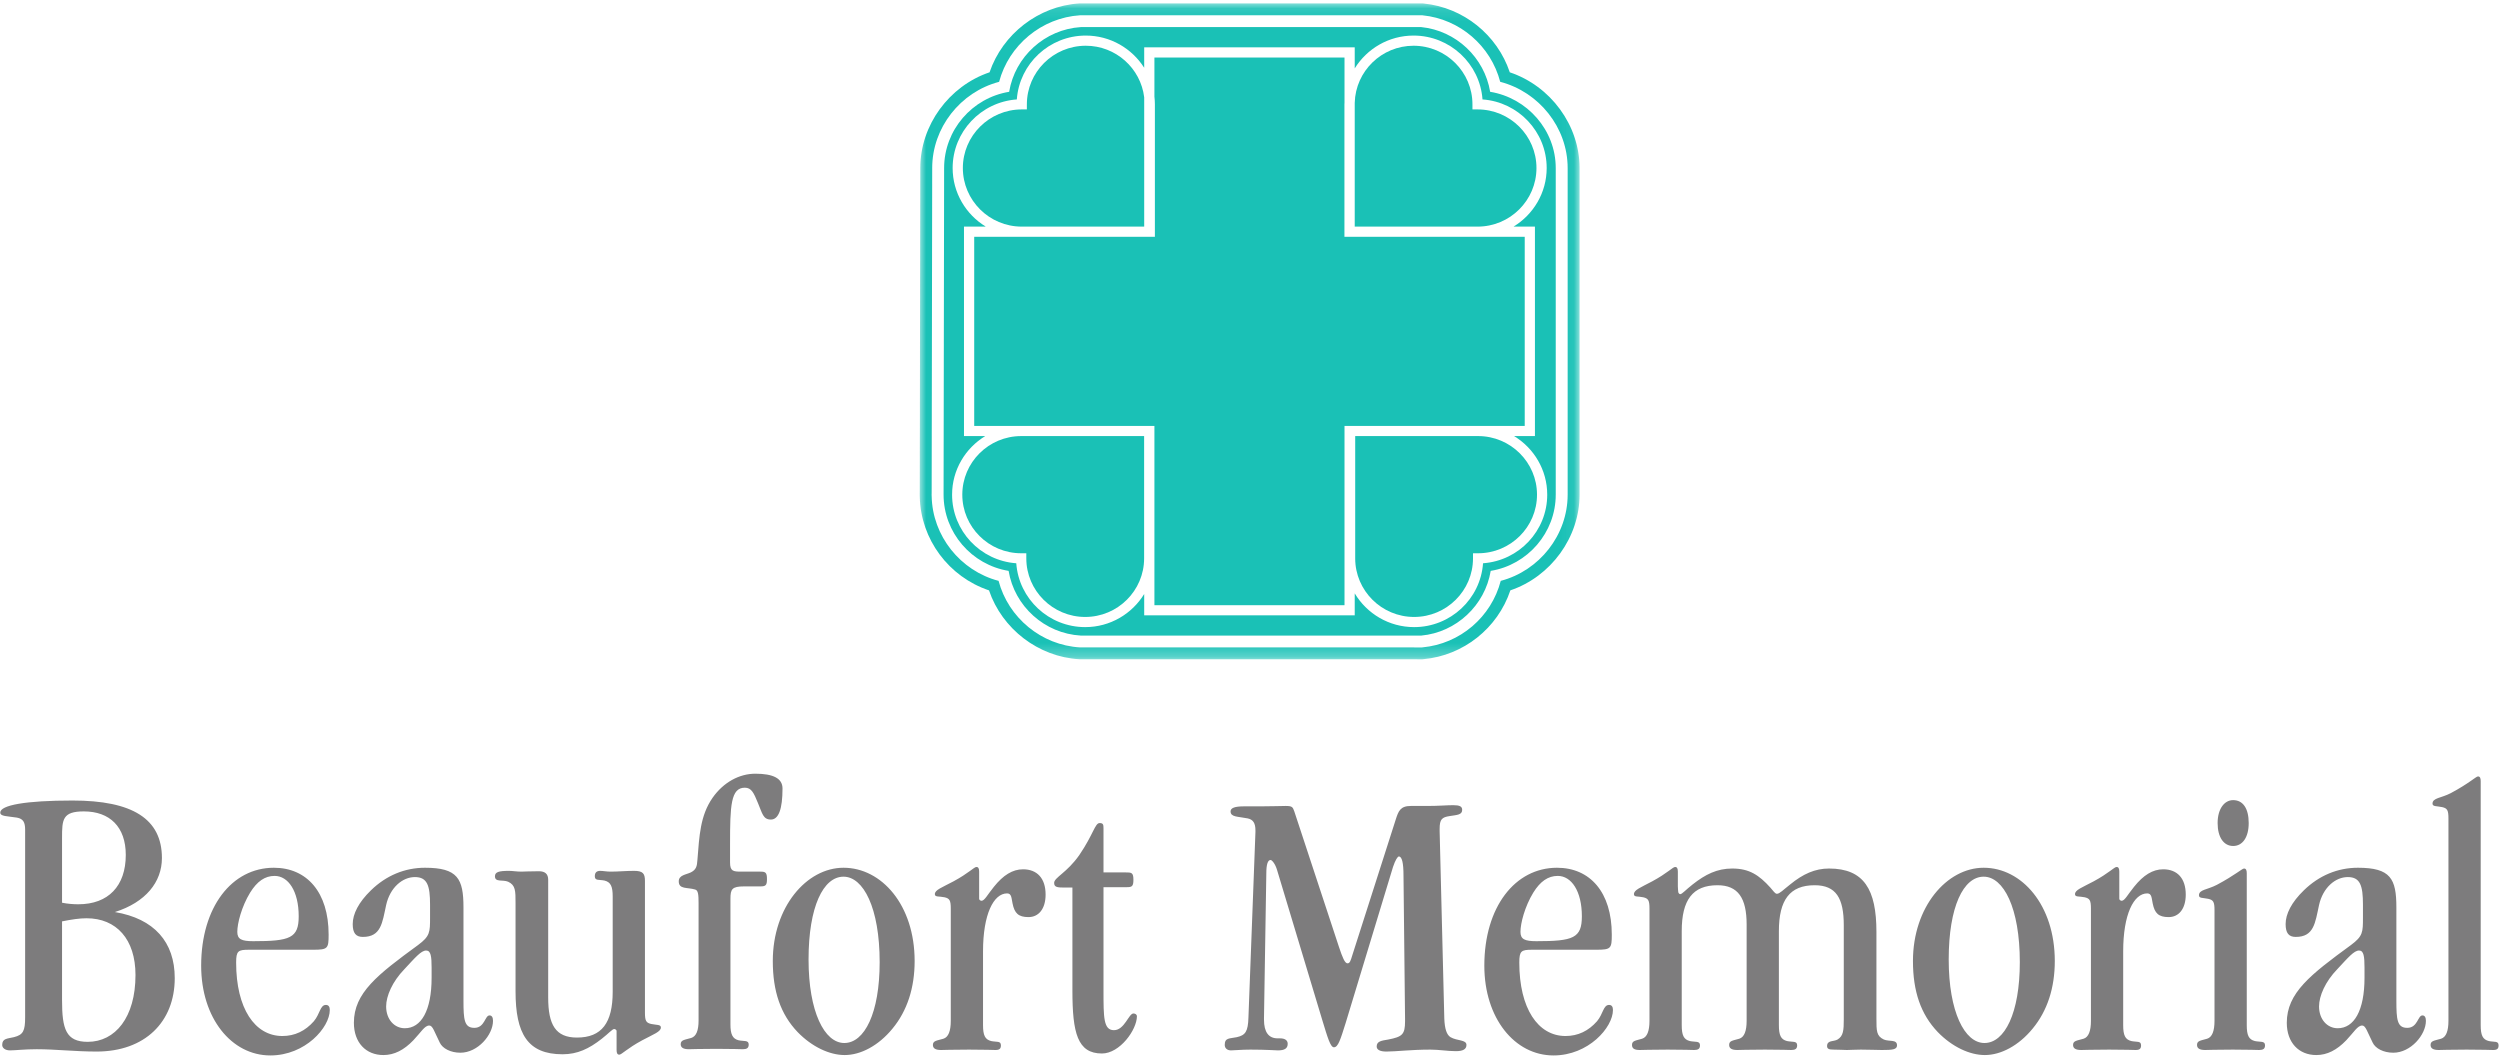
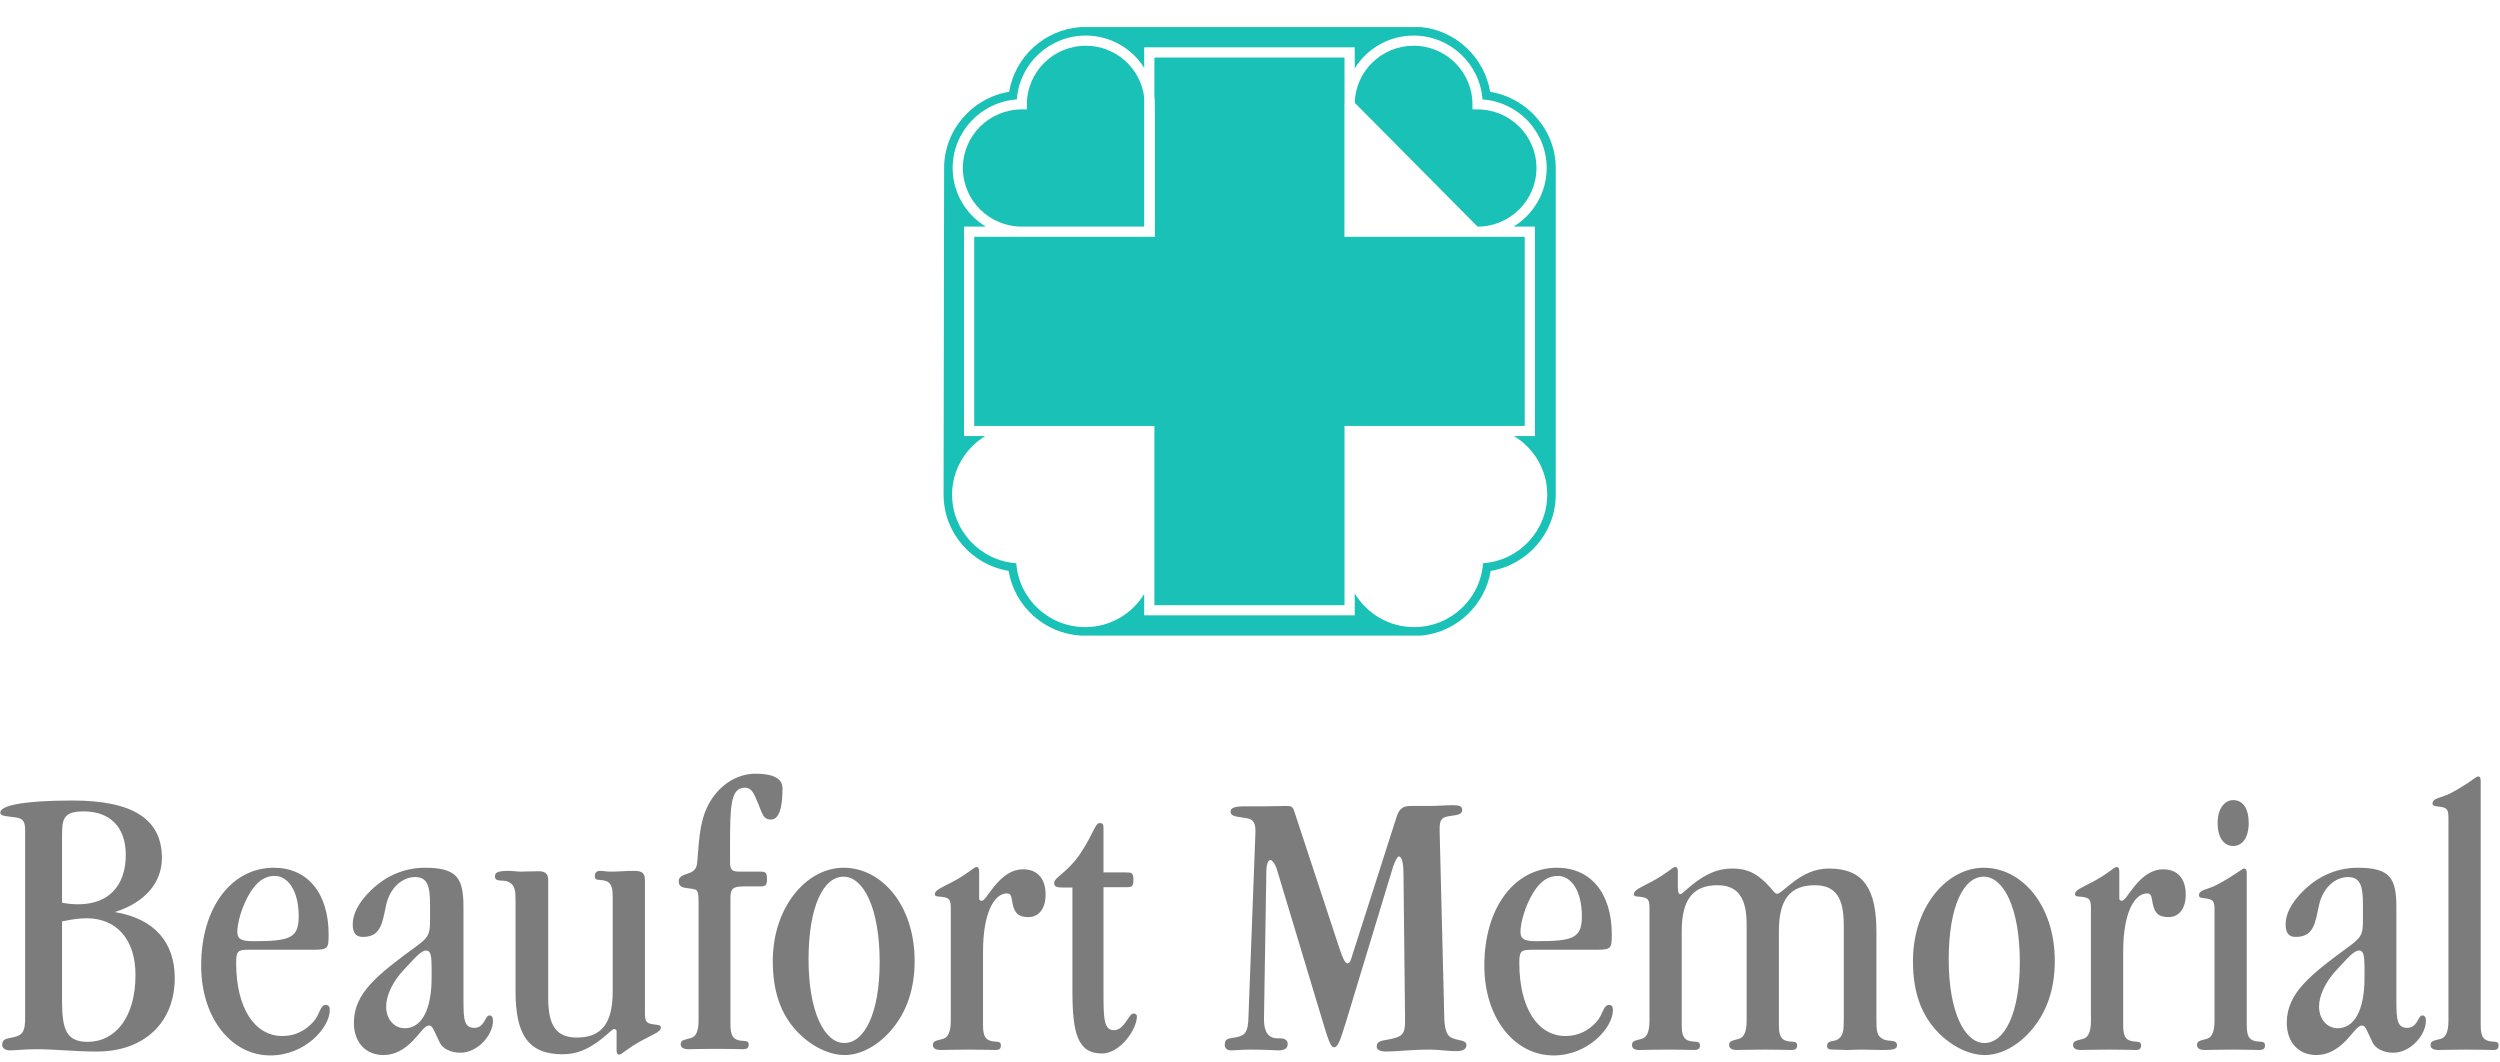
<svg xmlns="http://www.w3.org/2000/svg" xmlns:xlink="http://www.w3.org/1999/xlink" width="193px" height="82px" viewBox="0 0 193 82" version="1.1">
  <title>Group 5</title>
  <desc>Created with Sketch.</desc>
  <defs>
-     <polygon id="path-1" points="0 50.738 50.943 50.738 50.943 0.102 0 0.102" />
-   </defs>
+     </defs>
  <g id="Symbols" stroke="none" stroke-width="1" fill="none" fill-rule="evenodd">
    <g id="STANDARD-HEADER" transform="translate(-615, -30)">
      <g id="Group-5" transform="translate(615, 30)">
        <g id="beaufort-logo-recreated" opacity="0.897" transform="translate(71, 0)">
          <g id="Page-1">
            <g id="Group-3" transform="translate(0, 0.159)">
              <mask id="mask-2" fill="white">
                <use xlink:href="#path-1" />
              </mask>
              <g id="Clip-2" />
              <path d="M50.023,38.029 C50.023,41.144 47.844,43.899 44.858,44.683 C44.13,47.474 41.724,49.549 38.809,49.819 L38.767,49.823 L12.382,49.822 C9.394,49.65 6.841,47.529 6.09,44.683 C3.143,43.91 0.981,41.216 0.925,38.15 C0.921,38.104 0.919,38.056 0.92,38.005 C0.921,37.98 0.922,37.955 0.924,37.931 L0.966,12.81 C0.966,9.695 3.146,6.941 6.132,6.158 C6.879,3.331 9.412,1.211 12.376,1.02 L12.435,1.018 L38.77,1.018 L38.816,1.022 C41.705,1.311 44.092,3.385 44.816,6.157 C47.825,6.942 50.023,9.698 50.023,12.812 L50.023,38.029 Z M45.556,5.423 C44.585,2.526 41.975,0.418 38.908,0.112 L38.816,0.102 L12.435,0.102 L12.316,0.106 C9.175,0.308 6.399,2.466 5.394,5.423 C2.266,6.481 0.046,9.506 0.046,12.808 L0.004,37.9 C0.003,37.927 0.001,37.955 0.001,37.984 C-0.001,38.057 0.001,38.128 0.006,38.196 C0.078,41.48 2.246,44.376 5.351,45.418 C6.362,48.395 9.161,50.554 12.329,50.735 L38.808,50.739 L38.895,50.73 C41.99,50.443 44.624,48.333 45.6,45.416 C48.725,44.357 50.943,41.332 50.943,38.029 L50.943,12.812 C50.943,9.508 48.707,6.482 45.556,5.423 L45.556,5.423 Z" id="Fill-1" fill="#00BAAE" mask="url(#mask-2)" />
            </g>
-             <path d="M3.29,38.188 C3.29,40.683 5.33,42.712 7.837,42.712 L8.231,42.712 L8.231,43.105 C8.231,45.599 10.271,47.629 12.779,47.629 C15.286,47.629 17.326,45.599 17.326,43.105 L17.326,33.665 L7.837,33.665 C5.33,33.665 3.29,35.694 3.29,38.188" id="Fill-4" fill="#00BAAE" />
            <path d="M17.332,17.495 L17.332,7.51 C17.06,5.272 15.143,3.531 12.821,3.531 C10.314,3.531 8.274,5.56 8.274,8.055 L8.274,8.447 L7.879,8.447 C5.372,8.447 3.332,10.476 3.332,12.971 C3.332,15.465 5.372,17.495 7.879,17.495 L17.332,17.495 Z" id="Fill-6" fill="#00BAAE" />
-             <path d="M47.615,12.971 C47.615,10.476 45.575,8.447 43.068,8.447 L42.673,8.447 L42.673,8.055 C42.673,5.56 40.633,3.531 38.126,3.531 C35.66,3.531 33.65,5.495 33.585,7.934 L33.585,17.495 L43.068,17.495 C45.575,17.495 47.615,15.465 47.615,12.971" id="Fill-10" fill="#00BAAE" />
+             <path d="M47.615,12.971 C47.615,10.476 45.575,8.447 43.068,8.447 L42.673,8.447 L42.673,8.055 C42.673,5.56 40.633,3.531 38.126,3.531 C35.66,3.531 33.65,5.495 33.585,7.934 L43.068,17.495 C45.575,17.495 47.615,15.465 47.615,12.971" id="Fill-10" fill="#00BAAE" />
            <path d="M46.709,32.88 L46.709,18.279 L43.068,18.279 L32.796,18.279 L32.79,18.279 L32.79,8.055 C32.79,8.014 32.796,7.974 32.796,7.934 L32.796,4.439 L18.121,4.439 L18.121,7.457 C18.143,7.653 18.157,7.852 18.157,8.055 L18.157,18.279 L18.121,18.279 L7.879,18.279 L4.209,18.279 L4.209,32.88 L7.837,32.88 L18.115,32.88 L18.121,32.88 L18.121,46.721 L32.796,46.721 L32.796,32.88 L32.833,32.88 L43.11,32.88 L46.709,32.88 Z" id="Fill-12" fill="#00BAAE" />
-             <path d="M43.11,33.665 L33.621,33.665 L33.621,43.105 C33.621,45.599 35.661,47.629 38.169,47.629 C40.676,47.629 42.716,45.599 42.716,43.105 L42.716,42.712 L43.11,42.712 C45.617,42.712 47.657,40.683 47.657,38.188 C47.657,35.694 45.617,33.665 43.11,33.665" id="Fill-14" fill="#00BAAE" />
            <path d="M43.491,43.484 C43.295,46.235 40.983,48.413 38.169,48.413 C36.22,48.413 34.516,47.365 33.585,45.809 L33.585,47.505 L17.332,47.505 L17.332,45.858 C16.394,47.387 14.707,48.413 12.779,48.413 C9.965,48.413 7.652,46.235 7.456,43.484 C4.691,43.288 2.501,40.988 2.501,38.188 C2.501,36.274 3.528,34.599 5.06,33.665 L3.42,33.665 L3.42,17.495 L5.102,17.495 C3.571,16.561 2.544,14.885 2.544,12.971 C2.544,10.171 4.733,7.871 7.499,7.676 C7.695,4.925 10.007,2.746 12.821,2.746 C14.72,2.746 16.386,3.741 17.332,5.232 L17.332,3.654 L33.585,3.654 L33.585,5.281 C34.525,3.763 36.206,2.746 38.126,2.746 C40.94,2.746 43.253,4.925 43.449,7.676 C46.213,7.871 48.404,10.171 48.404,12.971 C48.404,14.885 47.376,16.561 45.845,17.495 L47.497,17.495 L47.497,33.665 L45.887,33.665 C47.419,34.599 48.446,36.274 48.446,38.188 C48.446,40.988 46.256,43.288 43.491,43.484 M44.04,7.087 C43.603,4.441 41.404,2.361 38.724,2.092 L12.435,2.092 C9.66,2.271 7.355,4.371 6.907,7.087 C4.051,7.554 1.886,10.04 1.886,12.971 L1.844,38.188 C1.844,41.119 4.009,43.605 6.865,44.072 C7.315,46.802 9.641,48.907 12.435,49.067 L38.724,49.067 C41.424,48.817 43.643,46.733 44.083,44.072 C46.938,43.605 49.103,41.119 49.103,38.188 L49.103,12.971 C49.103,10.04 46.896,7.554 44.04,7.087" id="Fill-16" fill="#00BAAE" />
          </g>
        </g>
        <path d="M4.79,71.13 L4.79,77.22 C4.79,79.44 5.09,80.43 6.77,80.43 C8.9,80.43 10.46,78.54 10.46,75.27 C10.46,72.51 8.99,70.89 6.68,70.89 C6.14,70.89 5.54,70.98 4.79,71.13 Z M4.79,69.69 C5.24,69.78 5.66,69.81 6.05,69.81 C8.36,69.81 9.71,68.4 9.71,66 C9.71,63.84 8.48,62.64 6.47,62.64 C4.82,62.64 4.79,63.27 4.79,64.68 L4.79,69.69 Z M1.94,78.54 L1.94,64.05 C1.94,63.48 1.79,63.21 1.31,63.12 C0.53,63 0.02,63.03 0.02,62.73 C0.02,62.16 1.97,61.8 5.6,61.8 C10.22,61.8 12.5,63.21 12.5,66.24 C12.5,68.1 11.24,69.66 8.87,70.41 C11.9,70.92 13.49,72.72 13.49,75.51 C13.49,78.9 11.18,81.18 7.46,81.18 C5.81,81.18 4.28,81 2.84,81 C1.88,81 1.19,81.09 0.77,81.09 C0.41,81.09 0.17,80.91 0.17,80.67 C0.17,80.16 0.56,80.19 1.07,80.07 C1.79,79.89 1.94,79.59 1.94,78.54 Z M21.2,67.62 C20.45,67.62 19.85,68.04 19.31,68.91 C18.65,69.99 18.32,71.28 18.32,71.94 C18.32,72.51 18.65,72.66 19.55,72.66 C22.4,72.66 23.06,72.42 23.06,70.74 C23.06,68.79 22.25,67.62 21.2,67.62 Z M19.22,73.32 C18.38,73.32 18.23,73.41 18.23,74.31 C18.23,77.85 19.67,79.98 21.8,79.98 C22.76,79.98 23.57,79.59 24.23,78.84 C24.71,78.27 24.71,77.58 25.16,77.58 C25.37,77.58 25.46,77.73 25.46,77.97 C25.46,79.32 23.57,81.48 20.87,81.48 C17.87,81.48 15.53,78.6 15.53,74.55 C15.53,70.02 17.9,66.99 21.14,66.99 C23.69,66.99 25.37,68.88 25.37,72.15 C25.37,73.23 25.31,73.32 24.17,73.32 L19.22,73.32 Z M33.32,74.7 C33.32,73.83 33.26,73.38 32.9,73.38 C32.51,73.38 32.06,73.92 31.22,74.82 C30.29,75.78 29.81,76.89 29.81,77.7 C29.81,78.69 30.44,79.38 31.25,79.38 C32.51,79.38 33.32,78.03 33.32,75.48 L33.32,74.7 Z M33.2,70.83 L33.2,69.84 C33.2,68.37 32.99,67.71 32.03,67.71 C31.07,67.71 30.11,68.52 29.81,69.87 C29.51,71.25 29.42,72.33 28.01,72.33 C27.47,72.33 27.23,72.03 27.23,71.34 C27.23,70.56 27.68,69.66 28.64,68.73 C29.81,67.59 31.25,66.99 32.81,66.99 C35.33,66.99 35.78,67.83 35.78,70.05 L35.78,77.25 C35.78,78.72 35.84,79.35 36.62,79.35 C37.43,79.35 37.43,78.39 37.79,78.39 C37.97,78.39 38.06,78.54 38.06,78.81 C38.06,79.89 36.89,81.27 35.54,81.27 C34.79,81.27 34.16,80.94 33.95,80.49 C33.53,79.65 33.41,79.17 33.14,79.17 C32.78,79.17 32.51,79.68 31.91,80.31 C31.19,81.06 30.44,81.45 29.6,81.45 C28.25,81.45 27.32,80.49 27.32,78.96 C27.32,76.65 29.15,75.24 32.27,72.96 C33.2,72.27 33.2,71.97 33.2,70.83 Z M39.8,76.53 C39.8,79.8 40.73,81.39 43.43,81.39 C44.57,81.39 45.47,80.97 46.46,80.19 C47,79.77 47.27,79.44 47.42,79.44 C47.48,79.44 47.6,79.5 47.6,79.59 L47.6,81.06 C47.6,81.3 47.66,81.42 47.81,81.42 C47.99,81.42 48.41,80.94 49.58,80.31 C50.48,79.83 51.02,79.65 51.02,79.32 C51.02,79.08 50.69,79.14 50.27,79.05 C49.88,78.96 49.79,78.81 49.79,78.18 L49.79,68.01 C49.79,67.44 49.64,67.23 48.95,67.23 C48.32,67.23 47.72,67.29 47.15,67.29 C46.82,67.29 46.55,67.23 46.34,67.23 C46.04,67.23 45.92,67.38 45.92,67.65 C45.92,68.01 46.25,67.89 46.67,67.98 C47.15,68.1 47.3,68.43 47.3,69.21 L47.3,76.56 C47.3,78.96 46.46,80.1 44.54,80.1 C42.89,80.1 42.32,79.11 42.32,77.01 L42.32,67.92 C42.32,67.47 42.08,67.26 41.6,67.26 C40.85,67.26 40.43,67.29 40.25,67.29 C39.89,67.29 39.56,67.23 39.29,67.23 C38.51,67.23 38.21,67.32 38.21,67.65 C38.21,68.13 38.81,67.89 39.23,68.07 C39.8,68.34 39.8,68.76 39.8,69.72 L39.8,76.53 Z M56.39,79.08 C56.39,79.83 56.54,80.19 57.02,80.31 C57.44,80.4 57.8,80.28 57.8,80.64 C57.8,80.91 57.65,81 57.35,81 C57.23,81 56.54,80.97 55.31,80.97 C54.02,80.97 53.33,81 53.18,81 C52.76,81 52.55,80.88 52.55,80.61 C52.55,80.28 52.85,80.28 53.36,80.13 C53.75,80.01 53.93,79.56 53.93,78.78 L53.93,69.72 C53.93,69.06 53.9,68.73 53.66,68.67 C53.06,68.49 52.4,68.67 52.4,68.04 C52.4,67.56 52.94,67.53 53.33,67.35 C53.75,67.14 53.81,66.87 53.84,66.39 C53.99,64.53 54.05,62.97 55.01,61.59 C55.85,60.39 57.08,59.73 58.31,59.73 C59.69,59.73 60.41,60.09 60.41,60.87 C60.41,62.46 60.11,63.27 59.51,63.27 C58.91,63.27 58.85,62.79 58.52,62.01 C58.19,61.2 58.01,60.81 57.5,60.81 C56.42,60.81 56.36,62.19 56.36,65.16 L56.36,66.57 C56.36,67.26 56.6,67.29 57.23,67.29 L58.7,67.29 C59.09,67.29 59.21,67.35 59.21,67.86 C59.21,68.34 59.12,68.43 58.7,68.43 L57.44,68.43 C56.51,68.43 56.39,68.64 56.39,69.39 L56.39,79.08 Z M59.66,74.19 C59.66,70.02 62.27,66.99 65.12,66.99 C68.06,66.99 70.61,69.87 70.61,74.19 C70.61,76.26 70.04,78.03 68.9,79.41 C67.82,80.73 66.44,81.45 65.21,81.45 C64.04,81.45 62.69,80.82 61.58,79.68 C60.26,78.3 59.66,76.53 59.66,74.19 Z M65.18,80.52 C66.74,80.52 67.91,78.21 67.91,74.28 C67.91,70.08 66.65,67.68 65.12,67.68 C63.56,67.68 62.42,69.99 62.42,74.07 C62.42,78.12 63.65,80.52 65.18,80.52 Z M73.4,78.81 C73.4,79.59 73.22,80.07 72.83,80.19 C72.32,80.34 72.02,80.34 72.02,80.67 C72.02,80.94 72.23,81.06 72.65,81.06 C72.8,81.06 73.52,81.03 74.81,81.03 C76.04,81.03 76.73,81.06 76.85,81.06 C77.15,81.06 77.27,80.97 77.27,80.7 C77.27,80.34 76.94,80.46 76.52,80.37 C76.04,80.25 75.89,79.92 75.89,79.14 L75.89,73.44 C75.89,70.59 76.7,68.97 77.75,68.97 C78.11,68.97 78.08,69.36 78.17,69.75 C78.32,70.5 78.62,70.8 79.4,70.8 C80.18,70.8 80.72,70.17 80.72,69.06 C80.72,67.8 80.06,67.11 78.98,67.11 C78.17,67.11 77.45,67.56 76.73,68.46 C76.22,69.09 76.01,69.54 75.77,69.54 C75.71,69.54 75.59,69.48 75.59,69.39 L75.59,67.29 C75.59,67.05 75.53,66.93 75.38,66.93 C75.2,66.93 74.78,67.41 73.61,68.04 C72.71,68.52 72.17,68.7 72.17,69.03 C72.17,69.27 72.5,69.18 72.92,69.27 C73.31,69.36 73.4,69.51 73.4,70.14 L73.4,78.81 Z M82.79,76.47 C82.79,79.74 83.18,81.33 85.07,81.33 C86.45,81.33 87.77,79.5 87.77,78.45 C87.77,78.33 87.65,78.24 87.5,78.24 C87.14,78.24 86.81,79.53 86,79.53 C85.19,79.53 85.19,78.57 85.19,76.44 L85.19,68.49 L86.99,68.49 C87.38,68.49 87.5,68.43 87.5,67.92 C87.5,67.35 87.35,67.35 86.87,67.35 L85.19,67.35 L85.19,63.93 C85.19,63.66 85.16,63.54 84.89,63.54 C84.53,63.54 84.41,64.41 83.33,66 C82.37,67.38 81.38,67.74 81.38,68.16 C81.38,68.49 81.62,68.52 82.19,68.52 L82.79,68.52 L82.79,76.47 Z M96.92,64.23 L96.38,78.54 C96.35,79.65 96.14,79.92 95.48,80.07 C94.91,80.19 94.55,80.1 94.55,80.67 C94.55,80.91 94.73,81.09 95.03,81.09 C95.33,81.09 95.81,81.03 96.53,81.03 C97.76,81.03 98.48,81.09 98.66,81.09 C99.17,81.09 99.41,80.94 99.41,80.58 C99.41,80.31 99.2,80.16 98.81,80.16 L98.63,80.16 C97.94,80.16 97.58,79.68 97.58,78.72 L97.58,78.6 L97.76,67.41 C97.76,66.72 97.88,66.39 98.09,66.39 C98.18,66.39 98.45,66.66 98.6,67.2 L102.08,78.75 C102.5,80.13 102.71,80.85 102.98,80.85 C103.31,80.85 103.49,80.22 103.88,78.99 L107.54,66.93 C107.72,66.39 107.9,66.12 107.99,66.12 C108.23,66.12 108.35,66.6 108.35,67.59 L108.47,78.63 L108.47,78.84 C108.47,79.86 108.26,80.04 107.18,80.25 C106.61,80.34 106.28,80.4 106.28,80.79 C106.28,81.03 106.52,81.18 107.03,81.18 C107.78,81.18 108.92,81.03 110.42,81.03 C111.11,81.03 111.74,81.15 112.4,81.15 C112.94,81.15 113.21,81 113.21,80.67 C113.21,80.25 112.49,80.37 111.98,80.07 C111.68,79.89 111.53,79.41 111.5,78.63 L111.14,64.17 L111.14,63.99 C111.14,63.24 111.32,63.09 111.92,63 C112.49,62.91 112.88,62.91 112.88,62.52 C112.88,62.25 112.67,62.16 112.19,62.16 C111.71,62.16 111.05,62.22 110.21,62.22 L108.92,62.22 C108.11,62.22 107.96,62.61 107.75,63.27 L104.39,73.77 C104.27,74.16 104.21,74.37 104.03,74.37 C103.82,74.37 103.64,73.92 103.37,73.11 L99.92,62.64 C99.8,62.31 99.77,62.22 99.26,62.22 C98.87,62.22 98.21,62.25 97.34,62.25 L96.05,62.25 C95.33,62.25 95,62.37 95,62.64 C95,63.09 95.57,63.03 96.32,63.18 C96.74,63.27 96.92,63.54 96.92,64.11 L96.92,64.23 Z M120.26,67.62 C119.51,67.62 118.91,68.04 118.37,68.91 C117.71,69.99 117.38,71.28 117.38,71.94 C117.38,72.51 117.71,72.66 118.61,72.66 C121.46,72.66 122.12,72.42 122.12,70.74 C122.12,68.79 121.31,67.62 120.26,67.62 Z M118.28,73.32 C117.44,73.32 117.29,73.41 117.29,74.31 C117.29,77.85 118.73,79.98 120.86,79.98 C121.82,79.98 122.63,79.59 123.29,78.84 C123.77,78.27 123.77,77.58 124.22,77.58 C124.43,77.58 124.52,77.73 124.52,77.97 C124.52,79.32 122.63,81.48 119.93,81.48 C116.93,81.48 114.59,78.6 114.59,74.55 C114.59,70.02 116.96,66.99 120.2,66.99 C122.75,66.99 124.43,68.88 124.43,72.15 C124.43,73.23 124.37,73.32 123.23,73.32 L118.28,73.32 Z M134.84,71.37 L134.84,78.81 C134.84,79.59 134.66,80.07 134.27,80.19 C133.76,80.34 133.49,80.34 133.49,80.67 C133.49,80.94 133.7,81.06 134.12,81.06 C134.27,81.06 134.96,81.03 136.25,81.03 C137.48,81.03 138.17,81.06 138.29,81.06 C138.59,81.06 138.74,80.97 138.74,80.7 C138.74,80.34 138.38,80.46 137.96,80.37 C137.48,80.25 137.33,79.92 137.33,79.14 L137.33,71.88 C137.33,69.48 138.17,68.34 140.09,68.34 C141.74,68.34 142.34,69.33 142.34,71.43 L142.34,78.69 C142.34,79.53 142.31,79.98 141.86,80.25 C141.56,80.43 141.05,80.28 141.05,80.76 C141.05,80.97 141.2,81.03 141.53,81.03 C142.01,81.03 142.37,81.06 142.58,81.06 C142.82,81.06 143.18,81.03 143.66,81.03 C144.32,81.03 144.86,81.06 145.28,81.06 C146.09,81.06 146.45,81.03 146.45,80.7 C146.45,80.22 145.85,80.43 145.43,80.25 C144.86,79.98 144.86,79.59 144.86,78.63 L144.86,71.94 C144.86,68.67 143.9,67.05 141.2,67.05 C140.12,67.05 139.19,67.47 138.2,68.28 C137.66,68.7 137.39,69 137.18,69 C137.03,69 136.91,68.79 136.67,68.52 C135.8,67.56 135.05,67.05 133.73,67.05 C132.56,67.05 131.66,67.5 130.67,68.28 C130.13,68.7 129.86,69.03 129.71,69.03 C129.65,69.03 129.56,68.94 129.56,68.85 C129.56,68.79 129.53,68.64 129.53,68.43 L129.53,67.29 C129.53,67.05 129.47,66.93 129.32,66.93 C129.14,66.93 128.72,67.41 127.55,68.04 C126.65,68.52 126.14,68.7 126.14,69.03 C126.14,69.27 126.44,69.18 126.86,69.27 C127.25,69.36 127.34,69.51 127.34,70.14 L127.34,78.81 C127.34,79.59 127.16,80.07 126.77,80.19 C126.26,80.34 125.99,80.34 125.99,80.67 C125.99,80.94 126.17,81.06 126.59,81.06 C126.74,81.06 127.46,81.03 128.75,81.03 C129.98,81.03 130.67,81.06 130.79,81.06 C131.09,81.06 131.24,80.97 131.24,80.7 C131.24,80.34 130.88,80.46 130.46,80.37 C129.98,80.25 129.83,79.92 129.83,79.14 L129.83,71.88 C129.83,69.48 130.67,68.34 132.59,68.34 C134.18,68.34 134.84,69.33 134.84,71.37 Z M147.68,74.19 C147.68,70.02 150.29,66.99 153.14,66.99 C156.08,66.99 158.63,69.87 158.63,74.19 C158.63,76.26 158.06,78.03 156.92,79.41 C155.84,80.73 154.46,81.45 153.23,81.45 C152.06,81.45 150.71,80.82 149.6,79.68 C148.28,78.3 147.68,76.53 147.68,74.19 Z M153.2,80.52 C154.76,80.52 155.93,78.21 155.93,74.28 C155.93,70.08 154.67,67.68 153.14,67.68 C151.58,67.68 150.44,69.99 150.44,74.07 C150.44,78.12 151.67,80.52 153.2,80.52 Z M161.42,78.81 C161.42,79.59 161.24,80.07 160.85,80.19 C160.34,80.34 160.04,80.34 160.04,80.67 C160.04,80.94 160.25,81.06 160.67,81.06 C160.82,81.06 161.54,81.03 162.83,81.03 C164.06,81.03 164.75,81.06 164.87,81.06 C165.17,81.06 165.29,80.97 165.29,80.7 C165.29,80.34 164.96,80.46 164.54,80.37 C164.06,80.25 163.91,79.92 163.91,79.14 L163.91,73.44 C163.91,70.59 164.72,68.97 165.77,68.97 C166.13,68.97 166.1,69.36 166.19,69.75 C166.34,70.5 166.64,70.8 167.42,70.8 C168.2,70.8 168.74,70.17 168.74,69.06 C168.74,67.8 168.08,67.11 167,67.11 C166.19,67.11 165.47,67.56 164.75,68.46 C164.24,69.09 164.03,69.54 163.79,69.54 C163.73,69.54 163.61,69.48 163.61,69.39 L163.61,67.29 C163.61,67.05 163.55,66.93 163.4,66.93 C163.22,66.93 162.8,67.41 161.63,68.04 C160.73,68.52 160.19,68.7 160.19,69.03 C160.19,69.27 160.52,69.18 160.94,69.27 C161.33,69.36 161.42,69.51 161.42,70.14 L161.42,78.81 Z M170.96,78.81 C170.96,79.59 170.78,80.07 170.39,80.19 C169.88,80.34 169.61,80.34 169.61,80.67 C169.61,80.94 169.82,81.06 170.24,81.06 C170.39,81.06 171.08,81.03 172.37,81.03 C173.6,81.03 174.29,81.06 174.41,81.06 C174.71,81.06 174.86,80.97 174.86,80.7 C174.86,80.34 174.5,80.46 174.08,80.37 C173.6,80.25 173.45,79.92 173.45,79.14 L173.45,67.41 C173.45,67.17 173.39,67.05 173.24,67.05 C173.09,67.05 172.55,67.56 171.14,68.31 C170.39,68.7 169.76,68.67 169.76,69.12 C169.76,69.36 170.06,69.3 170.48,69.39 C170.87,69.48 170.96,69.63 170.96,70.26 L170.96,78.81 Z M171.2,63.54 C171.2,64.65 171.68,65.31 172.4,65.31 C173.12,65.31 173.6,64.65 173.6,63.54 C173.6,62.4 173.15,61.77 172.4,61.77 C171.71,61.77 171.2,62.46 171.2,63.54 Z M182.54,74.7 C182.54,73.83 182.48,73.38 182.12,73.38 C181.73,73.38 181.28,73.92 180.44,74.82 C179.51,75.78 179.03,76.89 179.03,77.7 C179.03,78.69 179.66,79.38 180.47,79.38 C181.73,79.38 182.54,78.03 182.54,75.48 L182.54,74.7 Z M182.42,70.83 L182.42,69.84 C182.42,68.37 182.21,67.71 181.25,67.71 C180.29,67.71 179.33,68.52 179.03,69.87 C178.73,71.25 178.64,72.33 177.23,72.33 C176.69,72.33 176.45,72.03 176.45,71.34 C176.45,70.56 176.9,69.66 177.86,68.73 C179.03,67.59 180.47,66.99 182.03,66.99 C184.55,66.99 185,67.83 185,70.05 L185,77.25 C185,78.72 185.06,79.35 185.84,79.35 C186.65,79.35 186.65,78.39 187.01,78.39 C187.19,78.39 187.28,78.54 187.28,78.81 C187.28,79.89 186.11,81.27 184.76,81.27 C184.01,81.27 183.38,80.94 183.17,80.49 C182.75,79.65 182.63,79.17 182.36,79.17 C182,79.17 181.73,79.68 181.13,80.31 C180.41,81.06 179.66,81.45 178.82,81.45 C177.47,81.45 176.54,80.49 176.54,78.96 C176.54,76.65 178.37,75.24 181.49,72.96 C182.42,72.27 182.42,71.97 182.42,70.83 Z M189.02,78.81 C189.02,79.59 188.84,80.07 188.45,80.19 C187.94,80.34 187.64,80.34 187.64,80.67 C187.64,80.94 187.85,81.06 188.27,81.06 C188.42,81.06 189.14,81.03 190.43,81.03 C191.66,81.03 192.35,81.06 192.47,81.06 C192.77,81.06 192.89,80.97 192.89,80.7 C192.89,80.34 192.56,80.46 192.14,80.37 C191.66,80.25 191.51,79.92 191.51,79.14 L191.51,60.3 C191.51,60.06 191.45,59.94 191.3,59.94 C191.15,59.94 190.61,60.48 189.2,61.23 C188.45,61.62 187.79,61.59 187.79,62.04 C187.79,62.28 188.12,62.22 188.54,62.31 C188.93,62.4 189.02,62.55 189.02,63.18 L189.02,78.81 Z" id="Beaufort-Memorial" fill="#7D7C7D" />
      </g>
    </g>
  </g>
</svg>